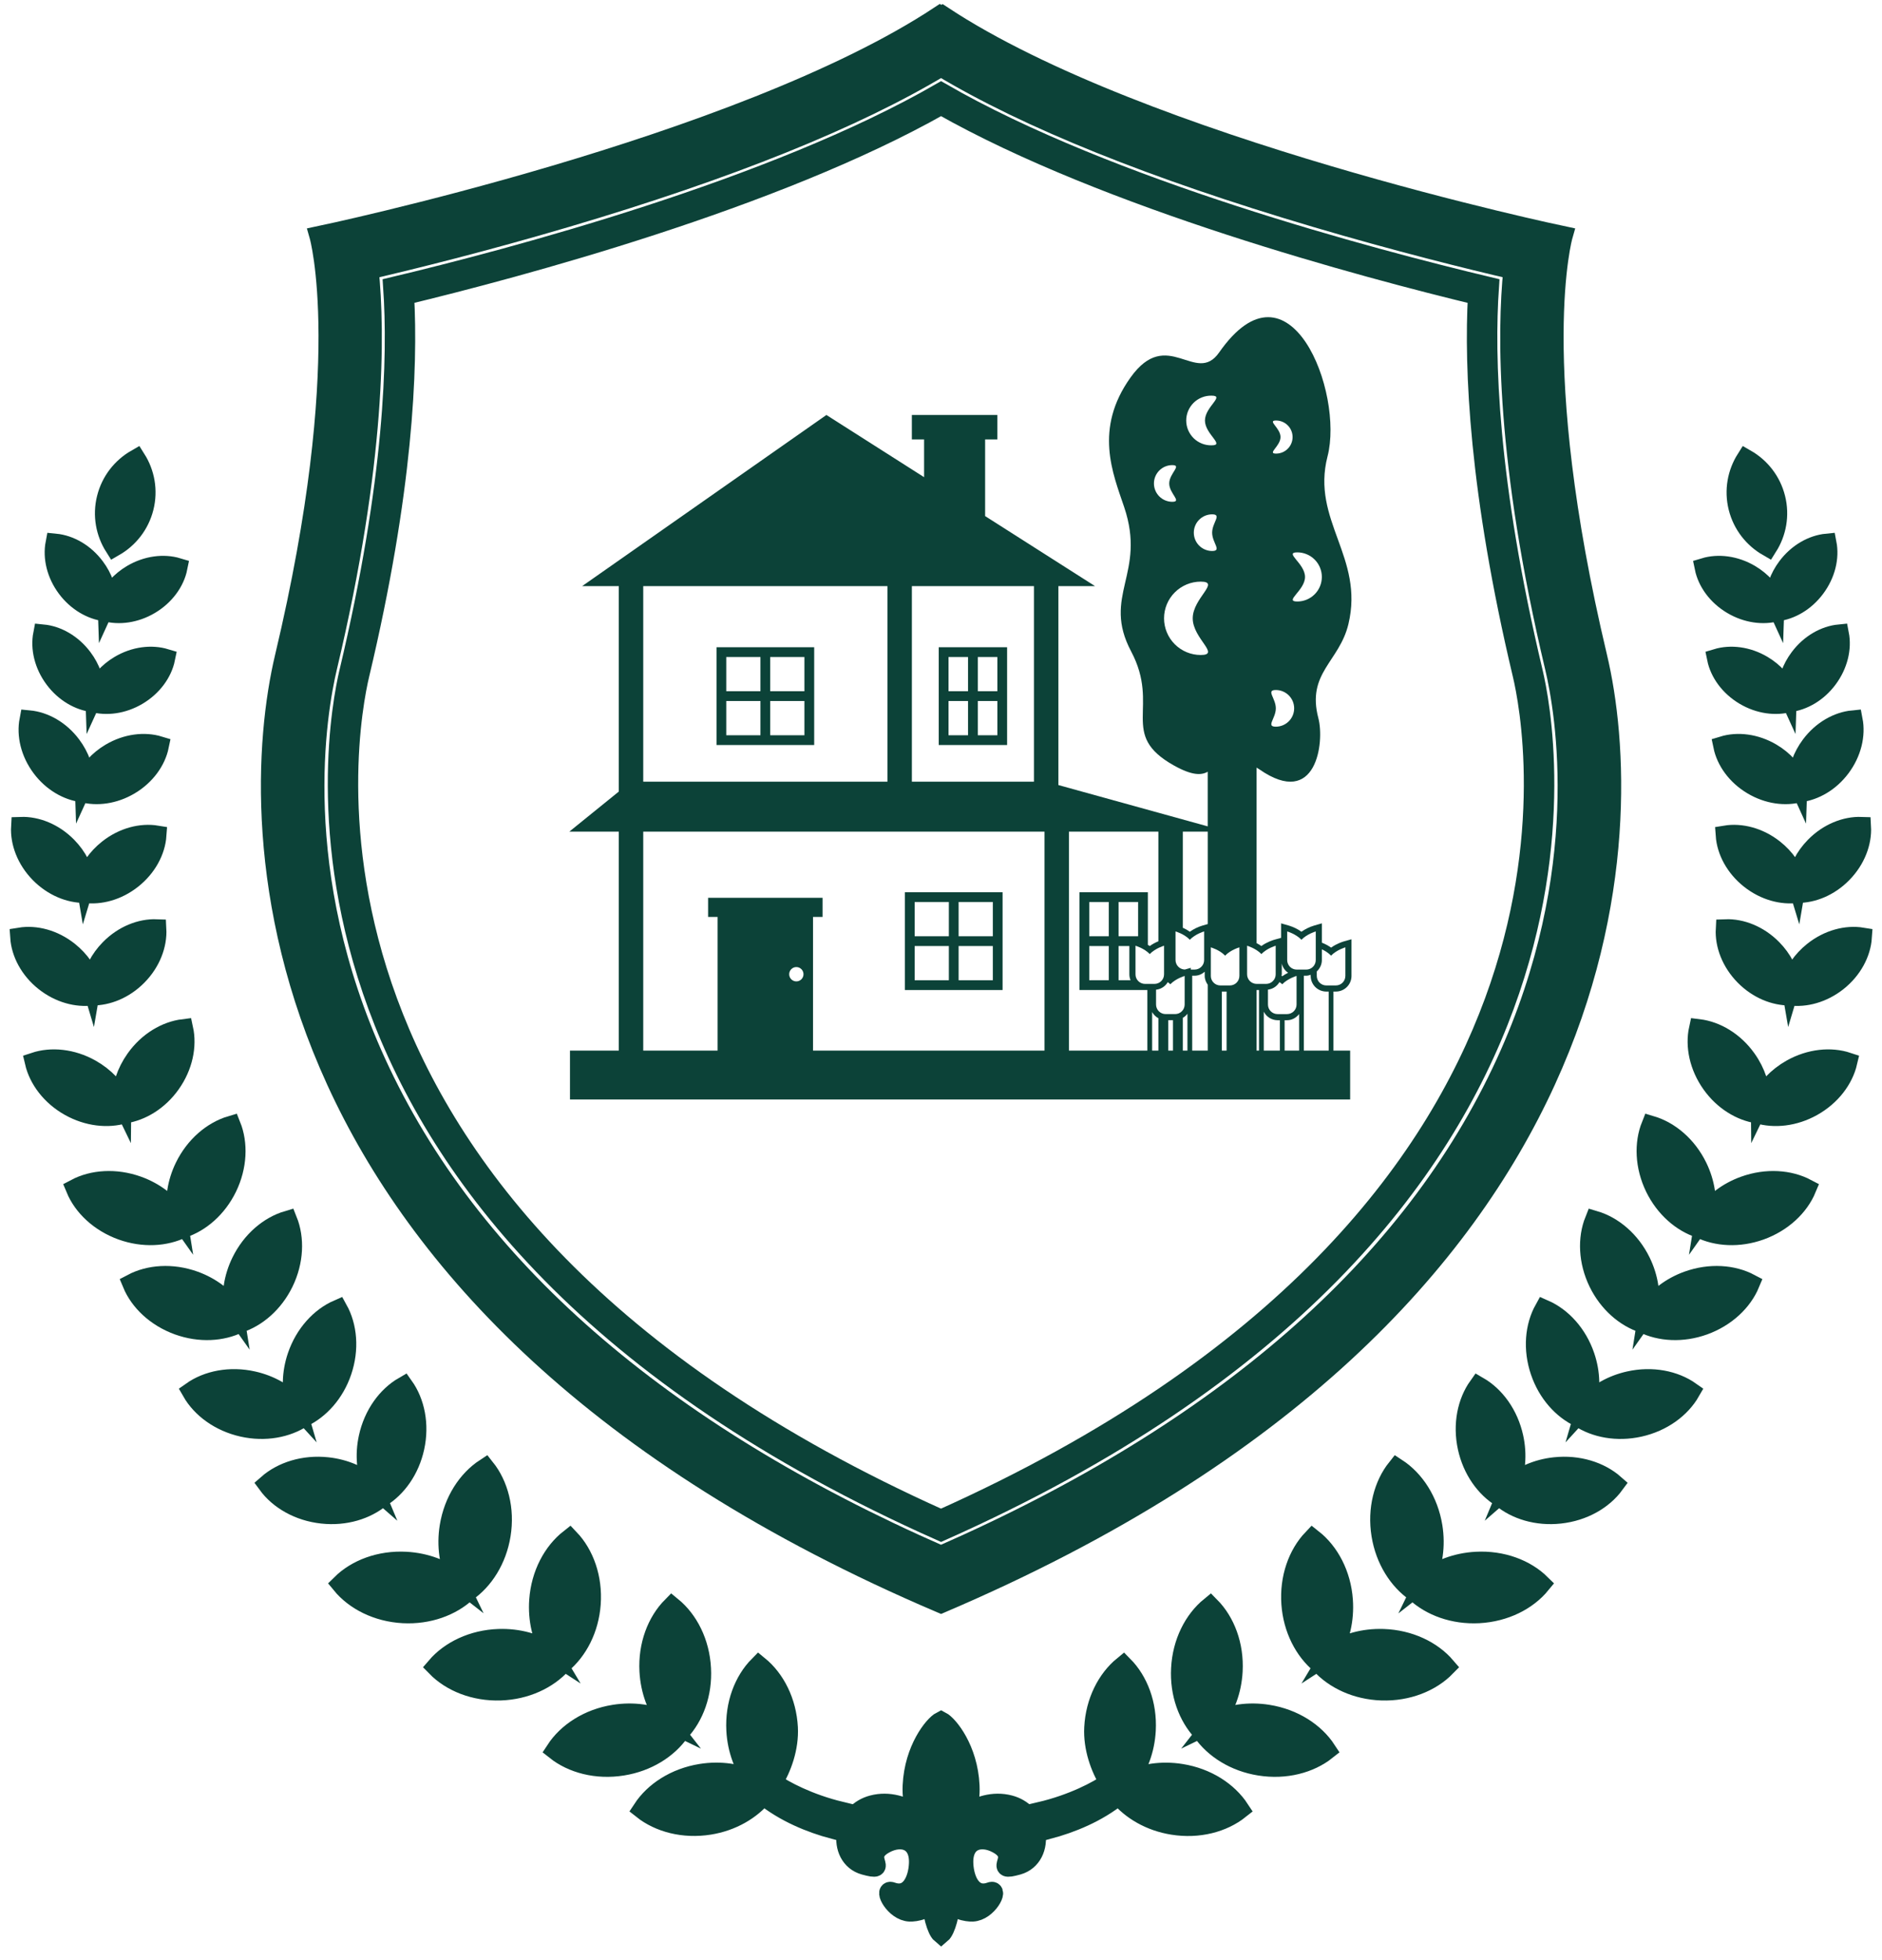
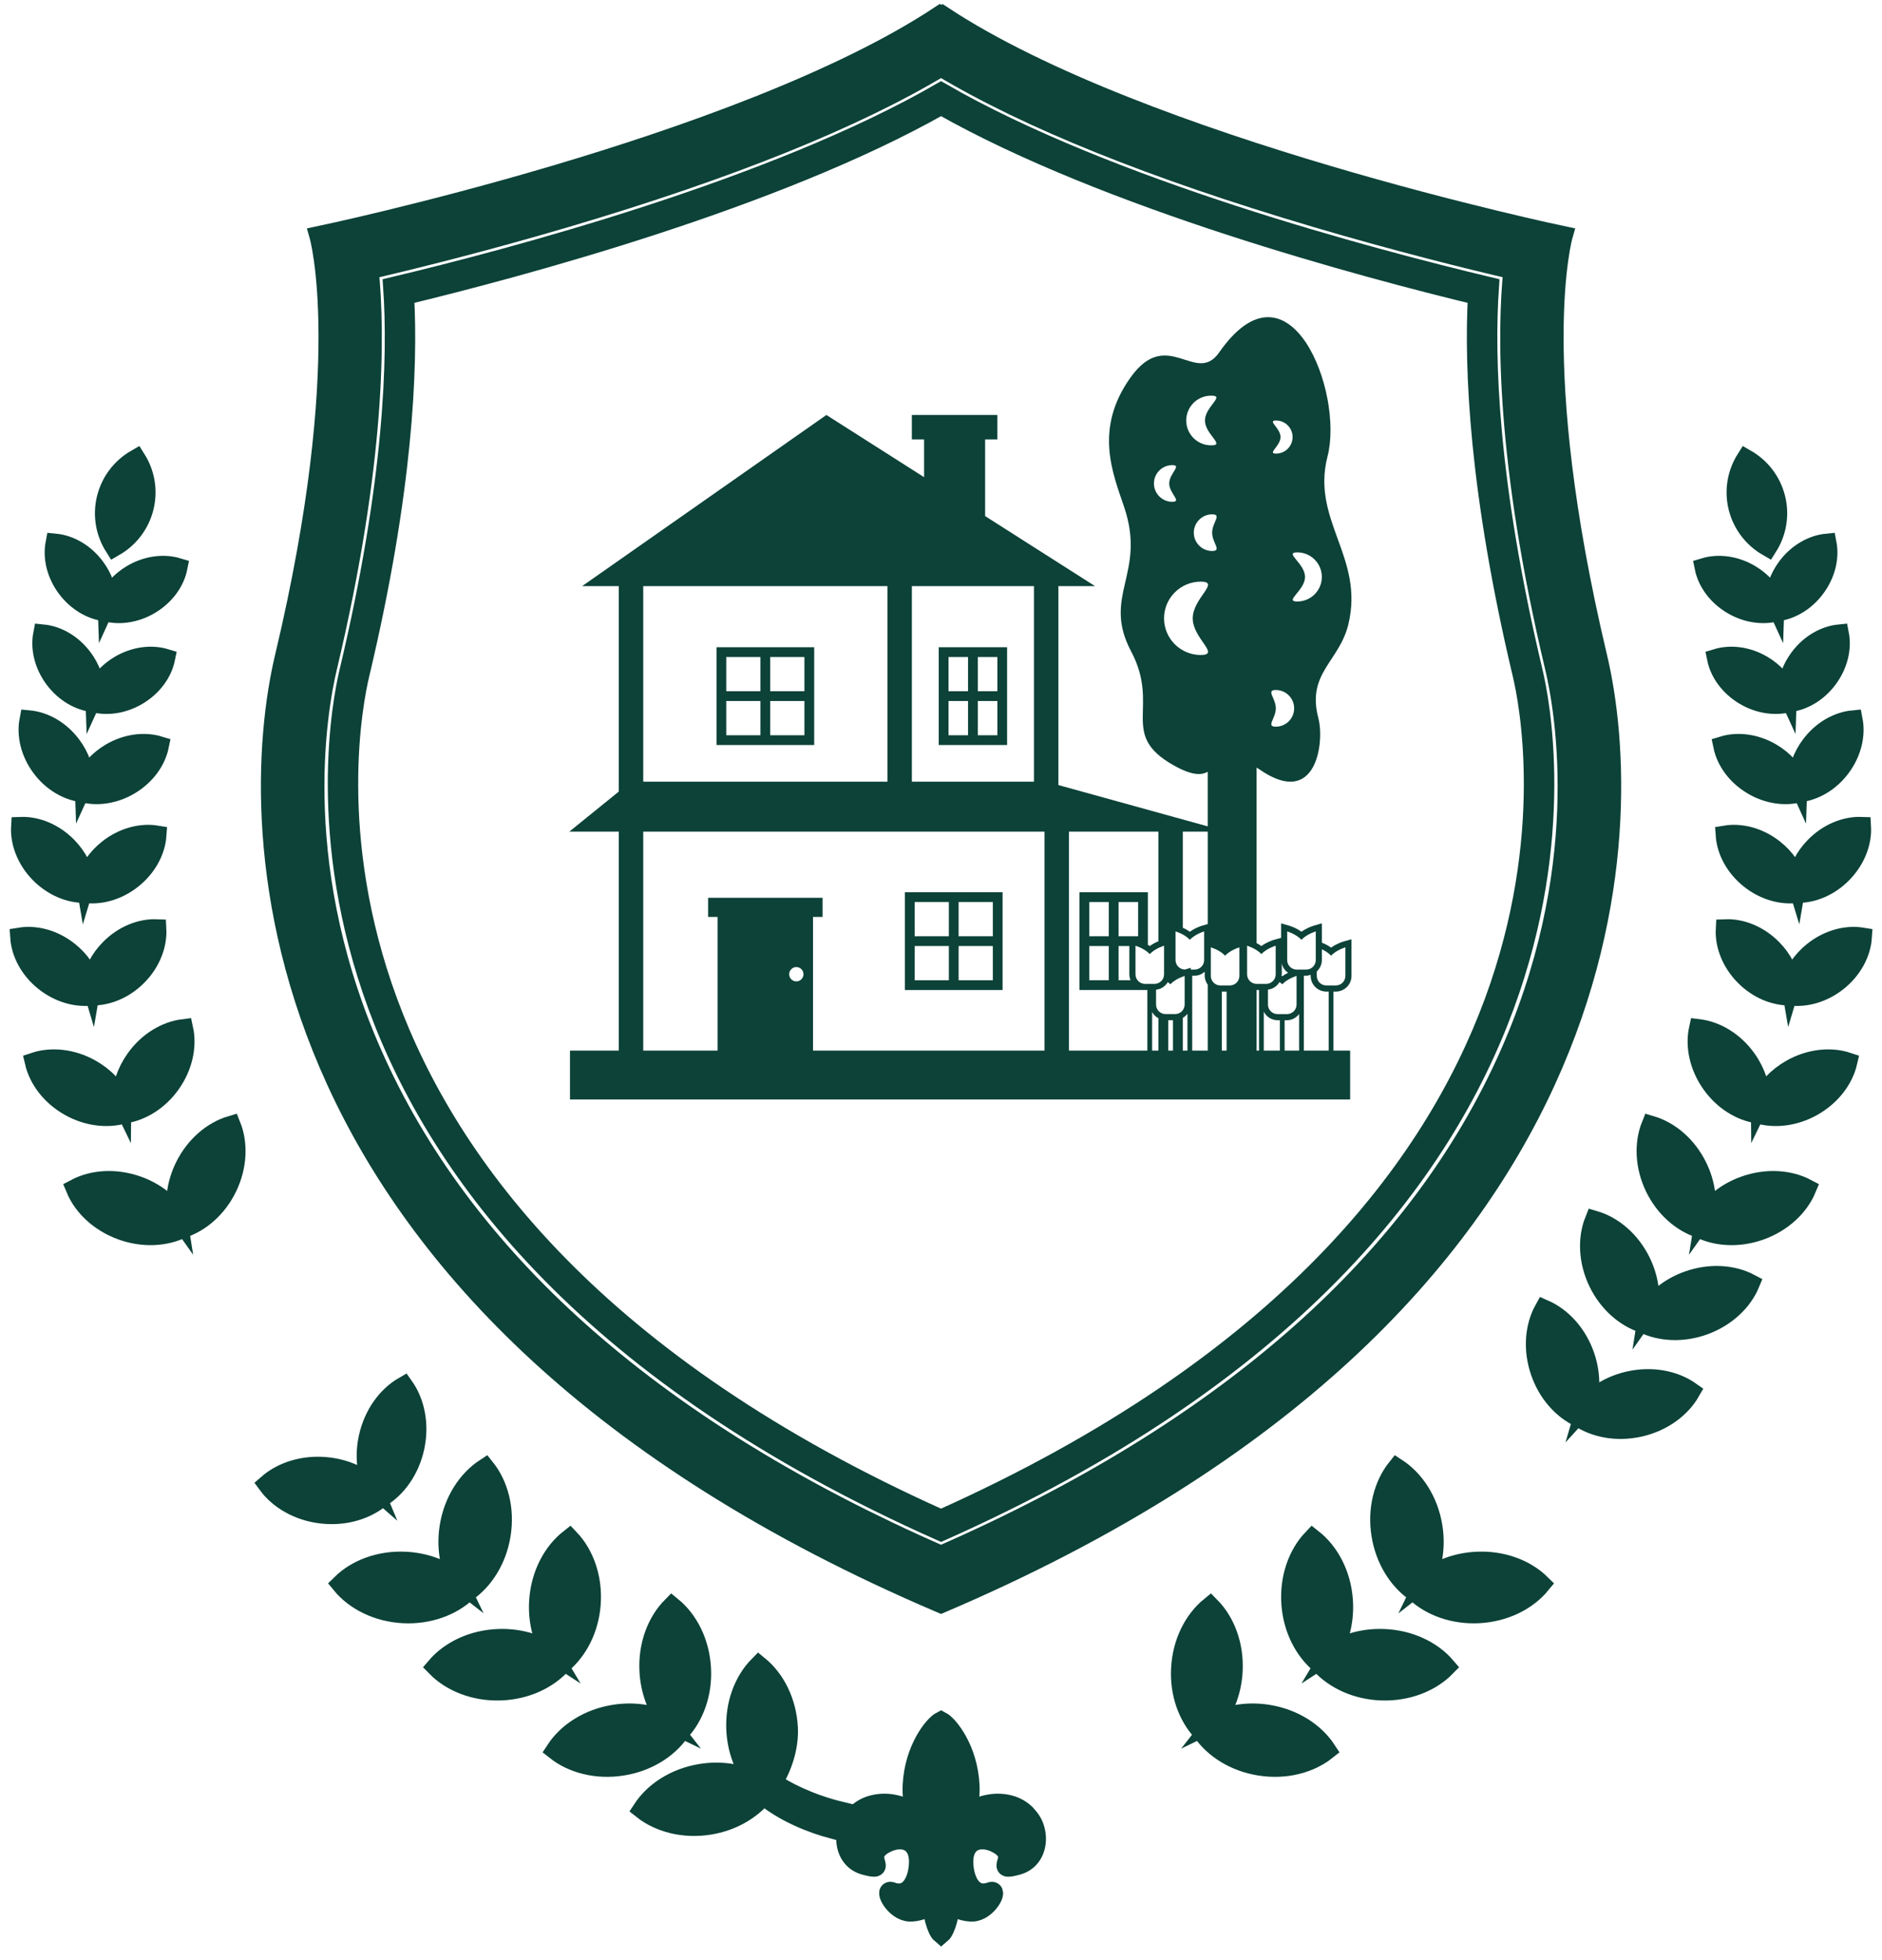
<svg xmlns="http://www.w3.org/2000/svg" width="97" height="101" viewBox="0 0 97 101" fill="none">
  <path d="M48.502 3.441C52.962 6.124 59.438 8.733 67.786 11.204C72.056 12.467 75.781 13.385 77.984 13.897C77.658 17.12 77.593 23.722 80.124 34.37C80.672 36.671 82.108 44.944 77.605 54.764C72.795 65.256 63.006 73.792 48.5 80.147C33.995 73.792 24.206 65.256 19.397 54.764C14.895 44.944 16.331 36.671 16.878 34.37C19.41 23.724 19.345 17.12 19.019 13.897C21.224 13.385 24.947 12.467 29.217 11.204C37.567 8.733 44.044 6.126 48.502 3.441ZM48.575 0.803C48.551 0.818 48.527 0.83 48.504 0.844C48.48 0.83 48.456 0.818 48.434 0.803C38.127 7.61 16.446 12.149 16.446 12.149C16.446 12.149 18.294 18.603 14.668 33.847C12.622 42.448 12.535 67.289 48.502 82.622C84.469 67.289 84.383 42.448 82.337 33.847C78.713 18.603 80.559 12.149 80.559 12.149C80.559 12.149 58.882 7.61 48.575 0.803Z" fill="#0C4238" stroke="#0C4238" stroke-miterlimit="10" />
  <path d="M48.503 5.413C57.092 10.281 70.345 13.815 76.16 15.218C75.955 18.986 76.22 25.325 78.463 34.763C79.126 37.553 83.902 62.426 48.501 78.287C13.098 62.426 17.875 37.553 18.538 34.763C20.783 25.325 21.049 18.984 20.843 15.216C26.662 13.812 39.913 10.281 48.503 5.413ZM48.503 4.758C39.859 9.747 26.322 13.33 20.247 14.777C20.497 18.38 20.324 24.803 17.986 34.633C17.304 37.505 12.437 62.872 48.503 78.908C84.566 62.872 79.702 37.505 79.019 34.633C76.681 24.805 76.51 18.382 76.758 14.777C70.685 13.33 57.147 9.747 48.503 4.758Z" fill="#0C4238" stroke="#0C4238" stroke-miterlimit="10" />
  <path d="M89.279 31.156C90.036 31.604 90.878 31.71 91.579 31.517C92.3 31.427 93.037 31.007 93.562 30.304C94.106 29.579 94.299 28.726 94.158 27.997C93.417 28.069 92.65 28.495 92.108 29.22C91.7 29.766 91.488 30.387 91.47 30.973C91.228 30.439 90.796 29.947 90.208 29.597C89.428 29.135 88.556 29.035 87.844 29.25C87.993 29.979 88.498 30.694 89.279 31.156Z" fill="#0C4238" stroke="#0C4238" stroke-miterlimit="10" />
  <path d="M7.727 31.156C6.97 31.604 6.128 31.71 5.428 31.517C4.707 31.427 3.97 31.007 3.442 30.304C2.899 29.579 2.707 28.726 2.846 27.997C3.587 28.069 4.354 28.495 4.896 29.22C5.307 29.766 5.516 30.387 5.534 30.973C5.776 30.439 6.209 29.947 6.797 29.597C7.576 29.135 8.448 29.035 9.161 29.25C9.014 29.979 8.506 30.694 7.727 31.156Z" fill="#0C4238" stroke="#0C4238" stroke-miterlimit="10" />
  <path d="M92.747 33.901C92.336 34.448 92.127 35.068 92.109 35.655C91.867 35.121 91.434 34.629 90.846 34.279C90.067 33.817 89.195 33.717 88.482 33.932C88.631 34.659 89.139 35.374 89.918 35.836C90.675 36.283 91.517 36.39 92.217 36.197C92.938 36.107 93.675 35.687 94.201 34.984C94.744 34.259 94.938 33.405 94.797 32.676C94.056 32.749 93.289 33.176 92.747 33.901Z" fill="#0C4238" stroke="#0C4238" stroke-miterlimit="10" />
  <path d="M4.26 33.901C4.671 34.448 4.88 35.068 4.898 35.655C5.14 35.121 5.573 34.629 6.161 34.279C6.94 33.817 7.812 33.717 8.525 33.932C8.376 34.659 7.868 35.374 7.089 35.836C6.332 36.283 5.49 36.39 4.79 36.197C4.069 36.107 3.332 35.687 2.806 34.984C2.263 34.259 2.07 33.405 2.21 32.676C2.949 32.749 3.717 33.176 4.26 33.901Z" fill="#0C4238" stroke="#0C4238" stroke-miterlimit="10" />
  <path d="M93.327 38.403C92.892 38.983 92.669 39.642 92.65 40.262C92.395 39.696 91.936 39.172 91.311 38.802C90.484 38.312 89.558 38.204 88.803 38.435C88.962 39.206 89.499 39.965 90.327 40.455C91.13 40.931 92.024 41.044 92.765 40.839C93.528 40.742 94.312 40.298 94.871 39.551C95.447 38.782 95.653 37.876 95.504 37.103C94.716 37.179 93.903 37.633 93.327 38.403Z" fill="#0C4238" stroke="#0C4238" stroke-miterlimit="10" />
  <path d="M3.68 38.403C4.115 38.983 4.339 39.642 4.357 40.262C4.613 39.696 5.072 39.172 5.696 38.802C6.524 38.312 7.45 38.204 8.205 38.435C8.046 39.206 7.508 39.965 6.681 40.455C5.877 40.931 4.983 41.044 4.242 40.839C3.479 40.742 2.696 40.298 2.136 39.551C1.56 38.782 1.355 37.876 1.504 37.103C2.289 37.179 3.105 37.633 3.68 38.403Z" fill="#0C4238" stroke="#0C4238" stroke-miterlimit="10" />
  <path d="M92.598 45.422C92.415 44.81 92.018 44.215 91.433 43.753C90.657 43.141 89.729 42.906 88.928 43.038C88.984 43.846 89.429 44.693 90.204 45.304C90.957 45.898 91.851 46.133 92.637 46.027C93.428 46.033 94.286 45.685 94.956 45.002C95.649 44.297 95.981 43.402 95.935 42.594C95.123 42.566 94.233 42.916 93.541 43.621C93.019 44.151 92.703 44.791 92.598 45.422Z" fill="#0C4238" stroke="#0C4238" stroke-miterlimit="10" />
  <path d="M4.409 45.422C4.592 44.81 4.989 44.215 5.575 43.753C6.35 43.141 7.278 42.906 8.08 43.038C8.023 43.846 7.578 44.693 6.803 45.304C6.05 45.898 5.156 46.133 4.371 46.027C3.579 46.033 2.722 45.685 2.049 45.002C1.357 44.297 1.024 43.402 1.071 42.594C1.882 42.566 2.772 42.916 3.465 43.621C3.986 44.151 4.304 44.791 4.409 45.422Z" fill="#0C4238" stroke="#0C4238" stroke-miterlimit="10" />
  <path d="M93.462 49.021C92.874 49.487 92.477 50.088 92.296 50.703C92.189 50.07 91.869 49.425 91.342 48.893C90.645 48.186 89.747 47.836 88.932 47.867C88.887 48.68 89.224 49.58 89.922 50.287C90.599 50.972 91.463 51.319 92.258 51.311C93.047 51.416 93.945 51.176 94.702 50.578C95.481 49.961 95.924 49.108 95.979 48.296C95.173 48.164 94.241 48.403 93.462 49.021Z" fill="#0C4238" stroke="#0C4238" stroke-miterlimit="10" />
  <path d="M3.543 49.021C4.131 49.487 4.528 50.088 4.709 50.703C4.816 50.07 5.136 49.425 5.663 48.893C6.36 48.186 7.258 47.836 8.074 47.867C8.118 48.68 7.782 49.58 7.083 50.287C6.406 50.972 5.543 51.319 4.747 51.311C3.958 51.416 3.06 51.176 2.303 50.578C1.524 49.961 1.081 49.108 1.026 48.296C1.834 48.164 2.766 48.403 3.543 49.021Z" fill="#0C4238" stroke="#0C4238" stroke-miterlimit="10" />
  <path d="M92.33 55.085C91.602 55.495 91.058 56.083 90.748 56.73C90.744 56.015 90.504 55.25 90.019 54.569C89.377 53.667 88.452 53.125 87.55 53.014C87.357 53.9 87.569 54.951 88.211 55.852C88.833 56.726 89.723 57.26 90.599 57.391C91.448 57.646 92.481 57.54 93.418 57.015C94.384 56.473 95.022 55.613 95.228 54.73C94.366 54.444 93.297 54.543 92.33 55.085Z" fill="#0C4238" stroke="#0C4238" stroke-miterlimit="10" />
  <path d="M4.677 55.085C5.406 55.495 5.949 56.083 6.259 56.73C6.263 56.015 6.503 55.25 6.988 54.569C7.63 53.667 8.555 53.125 9.457 53.014C9.65 53.9 9.439 54.951 8.796 55.852C8.174 56.726 7.284 57.26 6.408 57.391C5.559 57.646 4.528 57.54 3.589 57.015C2.623 56.473 1.985 55.613 1.779 54.73C2.641 54.444 3.71 54.543 4.677 55.085Z" fill="#0C4238" stroke="#0C4238" stroke-miterlimit="10" />
  <path d="M89.904 61.105C89.038 61.416 88.344 61.958 87.889 62.603C88.014 61.826 87.895 60.954 87.492 60.128C86.959 59.036 86.055 58.279 85.096 57.995C84.726 58.921 84.764 60.098 85.295 61.193C85.813 62.253 86.679 62.995 87.607 63.296C88.483 63.726 89.62 63.798 90.734 63.398C91.879 62.984 92.731 62.169 93.114 61.247C92.228 60.779 91.05 60.693 89.904 61.105Z" fill="#0C4238" stroke="#0C4238" stroke-miterlimit="10" />
  <path d="M7.103 61.105C7.969 61.416 8.664 61.958 9.119 62.603C8.994 61.826 9.113 60.954 9.515 60.128C10.049 59.036 10.953 58.279 11.911 57.995C12.282 58.921 12.243 60.098 11.712 61.193C11.194 62.253 10.329 62.995 9.4 63.296C8.525 63.726 7.387 63.798 6.274 63.398C5.128 62.984 4.276 62.169 3.894 61.247C4.779 60.779 5.955 60.693 7.103 61.105Z" fill="#0C4238" stroke="#0C4238" stroke-miterlimit="10" />
  <path d="M86.988 65.997C86.123 66.309 85.428 66.851 84.973 67.496C85.098 66.718 84.979 65.847 84.576 65.021C84.043 63.927 83.138 63.171 82.18 62.888C81.81 63.814 81.848 64.991 82.379 66.086C82.897 67.146 83.763 67.887 84.691 68.189C85.567 68.618 86.704 68.691 87.818 68.291C88.963 67.877 89.815 67.062 90.198 66.14C89.314 65.672 88.136 65.586 86.988 65.997Z" fill="#0C4238" stroke="#0C4238" stroke-miterlimit="10" />
-   <path d="M10.016 65.997C10.882 66.309 11.577 66.851 12.032 67.496C11.907 66.718 12.026 65.847 12.428 65.021C12.962 63.927 13.866 63.171 14.824 62.888C15.195 63.814 15.157 64.991 14.625 66.086C14.107 67.146 13.242 67.887 12.313 68.189C11.438 68.618 10.3 68.691 9.187 68.291C8.041 67.877 7.189 67.062 6.807 66.14C7.693 65.672 8.87 65.586 10.016 65.997Z" fill="#0C4238" stroke="#0C4238" stroke-miterlimit="10" />
  <path d="M83.964 71.159C83.066 71.36 82.306 71.81 81.775 72.392C81.996 71.637 81.988 70.755 81.694 69.888C81.304 68.737 80.502 67.871 79.586 67.471C79.101 68.345 78.99 69.516 79.381 70.669C79.759 71.786 80.527 72.629 81.409 73.045C82.222 73.581 83.343 73.796 84.497 73.539C85.687 73.274 86.633 72.569 87.129 71.703C86.311 71.127 85.154 70.892 83.964 71.159Z" fill="#0C4238" stroke="#0C4238" stroke-miterlimit="10" />
-   <path d="M13.043 71.159C13.941 71.36 14.7 71.81 15.232 72.392C15.01 71.637 15.018 70.755 15.312 69.888C15.703 68.737 16.504 67.871 17.421 67.471C17.906 68.345 18.017 69.516 17.626 70.669C17.247 71.786 16.48 72.629 15.598 73.045C14.785 73.581 13.663 73.796 12.51 73.539C11.32 73.274 10.373 72.569 9.878 71.703C10.695 71.127 11.853 70.892 13.043 71.159Z" fill="#0C4238" stroke="#0C4238" stroke-miterlimit="10" />
-   <path d="M80.132 75.59C79.218 75.688 78.413 76.052 77.819 76.57C78.123 75.845 78.214 74.967 78.018 74.072C77.758 72.882 77.06 71.934 76.194 71.434C75.614 72.248 75.373 73.401 75.632 74.588C75.884 75.74 76.55 76.664 77.382 77.175C78.131 77.799 79.22 78.137 80.396 78.01C81.608 77.88 82.627 77.285 83.217 76.48C82.468 75.821 81.344 75.459 80.132 75.59Z" fill="#0C4238" stroke="#0C4238" stroke-miterlimit="10" />
  <path d="M16.873 75.59C17.787 75.688 18.592 76.052 19.186 76.57C18.882 75.845 18.792 74.967 18.987 74.072C19.247 72.882 19.945 71.934 20.811 71.434C21.391 72.248 21.633 73.401 21.373 74.588C21.121 75.74 20.455 76.664 19.623 77.175C18.874 77.799 17.785 78.137 16.609 78.01C15.397 77.88 14.378 77.285 13.788 76.48C14.539 75.821 15.663 75.459 16.873 75.59Z" fill="#0C4238" stroke="#0C4238" stroke-miterlimit="10" />
  <path d="M76.08 80.46C75.067 80.515 74.159 80.866 73.474 81.403C73.855 80.621 74.006 79.663 73.845 78.663C73.631 77.339 72.918 76.253 71.994 75.65C71.308 76.51 70.971 77.765 71.185 79.089C71.392 80.372 72.071 81.431 72.955 82.041C73.742 82.772 74.92 83.21 76.222 83.142C77.566 83.07 78.723 82.477 79.42 81.625C78.637 80.852 77.423 80.388 76.08 80.46Z" fill="#0C4238" stroke="#0C4238" stroke-miterlimit="10" />
  <path d="M20.925 80.46C21.938 80.515 22.846 80.866 23.531 81.403C23.152 80.621 22.999 79.663 23.16 78.663C23.374 77.339 24.087 76.253 25.011 75.65C25.697 76.51 26.034 77.765 25.82 79.089C25.613 80.372 24.934 81.431 24.05 82.041C23.263 82.772 22.085 83.21 20.782 83.142C19.439 83.07 18.282 82.477 17.585 81.625C18.368 80.852 19.584 80.388 20.925 80.46Z" fill="#0C4238" stroke="#0C4238" stroke-miterlimit="10" />
  <path d="M71.299 84.439C70.284 84.405 69.35 84.676 68.621 85.15C69.068 84.405 69.302 83.463 69.229 82.453C69.133 81.115 68.517 79.972 67.649 79.291C66.89 80.089 66.447 81.31 66.543 82.648C66.638 83.945 67.222 85.056 68.049 85.743C68.77 86.54 69.906 87.079 71.209 87.123C72.552 87.167 73.758 86.677 74.527 85.889C73.814 85.054 72.644 84.484 71.299 84.439Z" fill="#0C4238" stroke="#0C4238" stroke-miterlimit="10" />
  <path d="M25.706 84.439C26.721 84.405 27.655 84.676 28.384 85.15C27.937 84.405 27.703 83.463 27.776 82.453C27.873 81.115 28.489 79.972 29.357 79.291C30.116 80.089 30.559 81.31 30.462 82.648C30.367 83.945 29.783 85.056 28.956 85.743C28.235 86.54 27.099 87.079 25.797 87.123C24.454 87.167 23.248 86.677 22.479 85.889C23.193 85.054 24.363 84.484 25.706 84.439Z" fill="#0C4238" stroke="#0C4238" stroke-miterlimit="10" />
  <path d="M65.351 88.342C64.35 88.181 63.388 88.334 62.605 88.713C63.14 88.031 63.493 87.125 63.547 86.114C63.619 84.775 63.152 83.564 62.377 82.78C61.523 83.477 60.929 84.632 60.859 85.972C60.788 87.271 61.229 88.446 61.962 89.232C62.576 90.113 63.636 90.79 64.924 90.995C66.251 91.208 67.51 90.873 68.371 90.188C67.767 89.264 66.678 88.553 65.351 88.342Z" fill="#0C4238" stroke="#0C4238" stroke-miterlimit="10" />
  <path d="M31.654 88.342C32.655 88.181 33.617 88.334 34.4 88.713C33.865 88.031 33.513 87.125 33.458 86.114C33.386 84.775 33.853 83.564 34.628 82.78C35.482 83.477 36.076 84.632 36.146 85.972C36.217 87.271 35.776 88.446 35.043 89.232C34.429 90.113 33.37 90.79 32.081 90.995C30.754 91.208 29.496 90.873 28.634 90.188C29.238 89.264 30.327 88.553 31.654 88.342Z" fill="#0C4238" stroke="#0C4238" stroke-miterlimit="10" />
  <path d="M91.113 28.169C91.566 27.452 91.74 26.561 91.518 25.673C91.297 24.785 90.727 24.078 89.99 23.654C89.537 24.371 89.364 25.263 89.585 26.151C89.807 27.037 90.376 27.745 91.113 28.169Z" fill="#0C4238" stroke="#0C4238" stroke-miterlimit="10" />
  <path d="M5.893 28.169C5.44 27.452 5.267 26.561 5.489 25.673C5.71 24.785 6.28 24.078 7.017 23.654C7.47 24.371 7.643 25.263 7.421 26.151C7.2 27.037 6.63 27.745 5.893 28.169Z" fill="#0C4238" stroke="#0C4238" stroke-miterlimit="10" />
-   <path d="M60.874 91.391C59.871 91.23 58.91 91.383 58.127 91.762C58.663 91.079 59.015 90.174 59.07 89.163C59.142 87.824 58.675 86.612 57.9 85.829C57.046 86.526 56.452 87.681 56.382 89.021C56.327 90.047 56.702 91.11 57.175 91.851C56.607 92.26 55.292 92.959 53.589 93.357C53.822 93.622 53.949 94.004 54.01 94.273C55.218 93.952 56.549 93.415 57.666 92.511C58.296 93.277 59.275 93.857 60.447 94.044C61.774 94.257 63.032 93.921 63.894 93.235C63.29 92.313 62.201 91.602 60.874 91.391Z" fill="#0C4238" stroke="#0C4238" stroke-miterlimit="10" />
  <path d="M43.346 93.339C41.677 92.937 40.392 92.252 39.83 91.849C40.303 91.109 40.678 90.045 40.624 89.019C40.551 87.679 39.959 86.524 39.105 85.827C38.33 86.611 37.865 87.822 37.936 89.161C37.99 90.171 38.342 91.077 38.878 91.76C38.095 91.381 37.134 91.228 36.132 91.389C34.805 91.602 33.715 92.313 33.111 93.233C33.973 93.917 35.231 94.253 36.558 94.042C37.73 93.855 38.709 93.275 39.339 92.509C40.45 93.407 41.771 93.942 42.971 94.265C43.026 94.008 43.135 93.636 43.346 93.339Z" fill="#0C4238" stroke="#0C4238" stroke-miterlimit="10" />
  <path d="M53.384 94.452C53.303 93.994 53.124 93.755 52.874 93.48C52.659 93.269 52.385 93.096 52.039 93.005C51.181 92.779 50.392 93.078 49.824 93.429C49.941 92.983 50.011 92.503 49.987 92.011C49.9 90.127 48.879 88.884 48.505 88.691C48.13 88.884 47.11 90.127 47.023 92.011C47.001 92.503 47.069 92.983 47.186 93.429C46.618 93.078 45.829 92.779 44.971 93.005C44.617 93.098 44.337 93.275 44.122 93.492C43.912 93.682 43.735 94.004 43.624 94.474C43.511 95.179 43.819 95.904 44.548 96.107C45.928 96.49 44.335 95.699 45.605 95.01C46.453 94.55 47.406 94.795 47.347 96.042C47.311 96.85 46.914 97.828 45.958 97.481C45.529 97.324 46.101 98.483 46.89 98.517C47.164 98.527 47.921 98.422 48.024 97.868C48.024 98.569 48.275 99.459 48.507 99.652C48.74 99.459 48.99 98.569 48.99 97.868C49.093 98.422 49.85 98.527 50.124 98.517C50.911 98.483 51.485 97.324 51.056 97.481C50.1 97.828 49.703 96.85 49.667 96.042C49.608 94.795 50.563 94.55 51.408 95.01C52.679 95.697 51.086 96.49 52.465 96.107C53.196 95.9 53.506 95.165 53.384 94.452Z" fill="#0C4238" stroke="#0C4238" stroke-miterlimit="10" />
  <path d="M36.93 38.39H41.964V33.351H36.93V38.39ZM39.698 33.855H41.46V35.618H39.698V33.855ZM39.698 36.122H41.46V37.887H39.698V36.122ZM37.432 33.855H39.194V35.618H37.432V33.855ZM37.432 36.122H39.194V37.887H37.432V36.122ZM48.383 38.39H51.907V33.351H48.383V38.39ZM50.397 33.855H51.405V35.618H50.397V33.855ZM50.397 36.122H51.405V37.887H50.397V36.122ZM48.887 33.855H49.893V35.618H48.887V33.855ZM48.887 36.122H49.893V37.887H48.887V36.122ZM51.674 45.975H46.64V51.015H51.674V45.975ZM48.905 50.511H47.143V48.748H48.905V50.511ZM48.905 48.244H47.143V46.479H48.905V48.244ZM51.171 50.511H49.408V48.748H51.171V50.511ZM51.171 48.244H49.408V46.479H51.171V48.244Z" fill="#0C4238" />
  <path d="M69.256 48.512C69.213 48.525 68.902 48.617 68.605 48.83C68.458 48.725 68.298 48.64 68.13 48.575V47.579L67.729 47.694C67.496 47.764 67.276 47.871 67.078 48.011C66.88 47.871 66.661 47.764 66.429 47.694L66.028 47.579V48.326L65.663 48.428C65.62 48.443 65.308 48.534 65.012 48.747C64.933 48.692 64.851 48.643 64.766 48.599V39.553C64.816 39.587 64.858 39.609 64.912 39.646C67.86 41.694 68.273 38.231 67.95 37.009C67.336 34.674 69.031 34.105 69.498 32.161C70.326 28.704 67.571 26.818 68.422 23.518C69.276 20.218 66.462 12.966 62.834 18.164C61.635 19.882 60.165 16.797 58.269 19.451C56.373 22.104 57.357 24.396 57.94 26.128C59.102 29.571 56.775 30.687 58.301 33.569C59.827 36.45 57.634 37.839 60.508 39.446C61.445 39.97 61.924 39.952 62.248 39.766V42.582L54.55 40.453V30.201H56.438L50.774 26.593V22.643H51.404V21.383H46.998V22.643H47.628V24.588L42.594 21.383L30.006 30.201H31.893V40.789L29.344 42.853H31.893V54.137H29.377V56.656H69.588V54.137H68.727V51.094H68.851C69.065 51.094 69.27 51.009 69.421 50.858C69.572 50.707 69.657 50.502 69.657 50.289V48.399L69.256 48.512ZM66.863 28.463C67.199 28.463 67.521 28.596 67.758 28.834C67.996 29.071 68.129 29.393 68.129 29.729C68.129 30.065 67.996 30.387 67.758 30.624C67.521 30.861 67.199 30.995 66.863 30.995C66.163 30.995 67.262 30.427 67.262 29.729C67.262 29.029 66.163 28.463 66.863 28.463ZM65.768 21.668C65.88 21.668 65.991 21.69 66.095 21.733C66.198 21.776 66.292 21.838 66.371 21.918C66.451 21.997 66.514 22.091 66.556 22.195C66.599 22.298 66.621 22.409 66.621 22.521C66.621 22.633 66.599 22.744 66.556 22.848C66.514 22.951 66.451 23.045 66.371 23.124C66.292 23.204 66.198 23.267 66.095 23.309C65.991 23.352 65.88 23.374 65.768 23.374C65.298 23.374 65.999 22.993 65.999 22.521C65.999 22.049 65.298 21.668 65.768 21.668ZM65.757 35.555C66.008 35.555 66.248 35.655 66.425 35.832C66.603 36.009 66.702 36.249 66.702 36.5C66.702 36.751 66.603 36.991 66.425 37.168C66.248 37.345 66.008 37.445 65.757 37.445C65.235 37.445 65.757 37.023 65.757 36.5C65.757 35.978 65.235 35.555 65.757 35.555ZM46.999 30.201H53.291V40.279H46.999V30.201ZM33.153 30.201H45.739V40.279H33.153V30.201ZM41.044 50.57C40.946 50.57 40.852 50.531 40.783 50.462C40.714 50.392 40.675 50.298 40.675 50.201C40.675 50.103 40.714 50.009 40.783 49.94C40.852 49.87 40.946 49.831 41.044 49.831C41.142 49.831 41.236 49.87 41.305 49.94C41.374 50.009 41.413 50.103 41.413 50.201C41.413 50.298 41.374 50.392 41.305 50.462C41.236 50.531 41.142 50.57 41.044 50.57ZM53.834 54.137H41.904V47.247H42.396V46.263H36.496V47.247H36.986V54.137H33.153V42.853H53.834V54.137ZM58.27 50.511H57.652V48.748H58.208V50.206C58.208 50.315 58.231 50.417 58.27 50.511ZM57.652 48.244V46.479H58.659V48.244H57.652ZM58.523 48.732C58.523 48.732 58.969 48.859 59.259 49.161C59.551 48.86 59.996 48.732 59.996 48.732V50.206C59.996 50.271 59.983 50.335 59.959 50.395C59.934 50.454 59.898 50.508 59.852 50.554C59.807 50.6 59.753 50.636 59.693 50.661C59.633 50.686 59.569 50.699 59.505 50.699H59.014C58.95 50.699 58.886 50.686 58.827 50.661C58.767 50.636 58.713 50.6 58.667 50.554C58.622 50.508 58.586 50.454 58.561 50.395C58.537 50.335 58.524 50.271 58.525 50.206V48.732H58.523ZM59.136 54.137H55.094V42.853H59.704V48.504C59.547 48.567 59.398 48.649 59.259 48.747C59.227 48.724 59.194 48.706 59.161 48.687V45.975H55.637V51.015H59.136V54.137ZM56.141 48.244V46.479H57.147V48.244H56.141ZM57.147 48.748V50.511H56.141V48.748H57.147ZM59.704 54.137H59.382V52.149C59.457 52.284 59.567 52.393 59.704 52.467V54.137ZM60.457 54.137H60.212V52.569H60.457V54.137ZM60.567 52.254H60.075C60.011 52.254 59.947 52.242 59.887 52.217C59.828 52.192 59.774 52.156 59.728 52.111C59.682 52.065 59.646 52.011 59.622 51.952C59.597 51.892 59.584 51.828 59.584 51.764V50.997C59.708 50.985 59.827 50.943 59.932 50.876C60.036 50.809 60.124 50.718 60.186 50.61C60.232 50.646 60.28 50.675 60.321 50.717C60.611 50.416 61.058 50.29 61.058 50.29V51.763C61.058 51.828 61.045 51.891 61.02 51.951C60.996 52.011 60.96 52.065 60.914 52.11C60.869 52.156 60.815 52.192 60.755 52.217C60.695 52.242 60.632 52.254 60.567 52.254ZM61.202 54.137H60.964V52.448C61.06 52.393 61.138 52.322 61.202 52.236V54.137ZM61.068 49.959C60.94 49.956 60.818 49.904 60.728 49.812C60.639 49.721 60.588 49.598 60.588 49.47V47.995C60.588 47.995 61.034 48.121 61.325 48.424C61.616 48.122 62.062 47.995 62.062 47.995V49.47C62.062 49.534 62.049 49.598 62.025 49.658C62 49.718 61.964 49.772 61.918 49.817C61.873 49.863 61.818 49.899 61.759 49.924C61.699 49.948 61.635 49.961 61.571 49.961H61.373V49.872L61.068 49.959ZM62.249 54.137H61.447V50.277H61.571C61.772 50.277 61.95 50.196 62.092 50.073V50.288C62.092 50.461 62.157 50.611 62.249 50.742V54.137ZM62.249 47.616L61.975 47.694C61.743 47.763 61.523 47.871 61.325 48.011C61.212 47.931 61.091 47.862 60.964 47.806V42.853H62.249V47.616ZM66.064 50.206V49.649C66.111 49.849 66.226 50.016 66.392 50.126C66.286 50.177 66.184 50.236 66.089 50.304C66.075 50.296 66.062 50.289 66.049 50.279C66.052 50.255 66.064 50.233 66.064 50.206ZM62.475 27.448C62.475 27.971 62.995 28.392 62.475 28.392C62.224 28.392 61.984 28.293 61.807 28.116C61.629 27.939 61.53 27.698 61.53 27.448C61.53 27.197 61.629 26.957 61.807 26.78C61.984 26.603 62.224 26.503 62.475 26.503C62.995 26.503 62.475 26.927 62.475 27.448ZM62.448 20.388C63.154 20.388 62.104 20.962 62.104 21.668C62.104 22.374 63.154 22.947 62.448 22.947C62.278 22.951 62.108 22.921 61.95 22.858C61.791 22.796 61.646 22.702 61.524 22.583C61.403 22.463 61.306 22.321 61.239 22.164C61.173 22.007 61.139 21.838 61.139 21.667C61.139 21.497 61.173 21.328 61.239 21.171C61.306 21.014 61.403 20.871 61.524 20.752C61.646 20.633 61.791 20.539 61.95 20.477C62.108 20.414 62.278 20.384 62.448 20.388ZM59.475 24.912C59.475 24.39 59.899 23.967 60.42 23.967C60.94 23.967 60.263 24.39 60.263 24.912C60.263 25.435 60.941 25.857 60.42 25.857C60.296 25.857 60.173 25.832 60.058 25.785C59.944 25.737 59.84 25.668 59.752 25.58C59.664 25.492 59.594 25.388 59.547 25.273C59.5 25.159 59.475 25.036 59.475 24.912ZM61.886 33.751C61.385 33.751 60.904 33.552 60.55 33.198C60.195 32.843 59.996 32.363 59.996 31.861C59.996 31.36 60.195 30.879 60.55 30.525C60.904 30.171 61.385 29.971 61.886 29.971C62.929 29.971 61.474 30.818 61.474 31.861C61.474 32.905 62.929 33.751 61.886 33.751ZM63.22 54.137H62.975V51.094H63.22V54.137ZM63.879 50.288C63.879 50.56 63.659 50.779 63.388 50.779H62.898C62.833 50.779 62.77 50.766 62.71 50.742C62.65 50.717 62.596 50.681 62.551 50.635C62.505 50.59 62.469 50.536 62.444 50.476C62.419 50.417 62.407 50.353 62.407 50.288V48.816C62.407 48.816 62.852 48.941 63.144 49.243C63.434 48.941 63.88 48.816 63.88 48.816V50.288H63.879ZM64.276 50.206V48.732C64.276 48.732 64.722 48.859 65.013 49.161C65.304 48.86 65.75 48.732 65.75 48.732V50.206C65.75 50.271 65.737 50.335 65.713 50.395C65.688 50.454 65.652 50.508 65.606 50.554C65.561 50.6 65.507 50.636 65.447 50.661C65.387 50.686 65.323 50.699 65.259 50.699H64.769C64.704 50.699 64.64 50.686 64.581 50.661C64.521 50.637 64.466 50.6 64.421 50.555C64.375 50.509 64.339 50.455 64.314 50.395C64.289 50.335 64.276 50.271 64.276 50.206ZM64.891 54.137H64.766V51.015H64.891V54.137ZM65.966 54.137H65.136V52.13C65.203 52.261 65.303 52.372 65.428 52.45C65.553 52.528 65.697 52.569 65.844 52.571H65.966V54.137H65.966ZM65.843 52.255C65.713 52.255 65.588 52.203 65.496 52.111C65.403 52.019 65.352 51.894 65.352 51.763V50.994C65.608 50.964 65.82 50.817 65.945 50.605C65.993 50.643 66.045 50.671 66.089 50.717C66.38 50.416 66.826 50.288 66.826 50.288V51.762C66.826 51.827 66.814 51.891 66.789 51.951C66.764 52.01 66.728 52.065 66.683 52.11C66.637 52.156 66.583 52.192 66.523 52.217C66.464 52.242 66.4 52.255 66.335 52.255H65.843V52.255ZM66.956 54.137H66.211V52.571H66.335C66.591 52.571 66.809 52.442 66.957 52.255V54.137H66.956ZM66.833 49.962C66.769 49.962 66.705 49.949 66.645 49.924C66.586 49.9 66.532 49.863 66.486 49.818C66.441 49.772 66.405 49.718 66.38 49.658C66.356 49.599 66.343 49.535 66.343 49.471V47.996C66.343 47.996 66.787 48.122 67.078 48.424C67.369 48.123 67.815 47.996 67.815 47.996V49.471C67.815 49.535 67.803 49.599 67.778 49.659C67.754 49.718 67.717 49.773 67.672 49.818C67.626 49.864 67.572 49.9 67.512 49.925C67.453 49.949 67.389 49.962 67.324 49.962H66.833ZM68.482 54.137H67.201V50.277H67.324C67.406 50.277 67.479 50.254 67.554 50.231V50.289C67.554 50.503 67.639 50.708 67.79 50.859C67.942 51.01 68.147 51.094 68.36 51.094H68.483V54.137H68.482ZM69.341 50.288C69.341 50.56 69.121 50.779 68.851 50.779H68.359C68.295 50.779 68.231 50.766 68.172 50.742C68.112 50.717 68.058 50.681 68.012 50.635C67.967 50.59 67.93 50.536 67.906 50.476C67.881 50.417 67.868 50.353 67.868 50.288V50.057C68.027 49.909 68.13 49.703 68.13 49.47V48.919C68.307 48.997 68.468 49.107 68.605 49.242C68.896 48.941 69.342 48.815 69.342 48.815V50.288H69.341Z" fill="#0C4238" />
</svg>